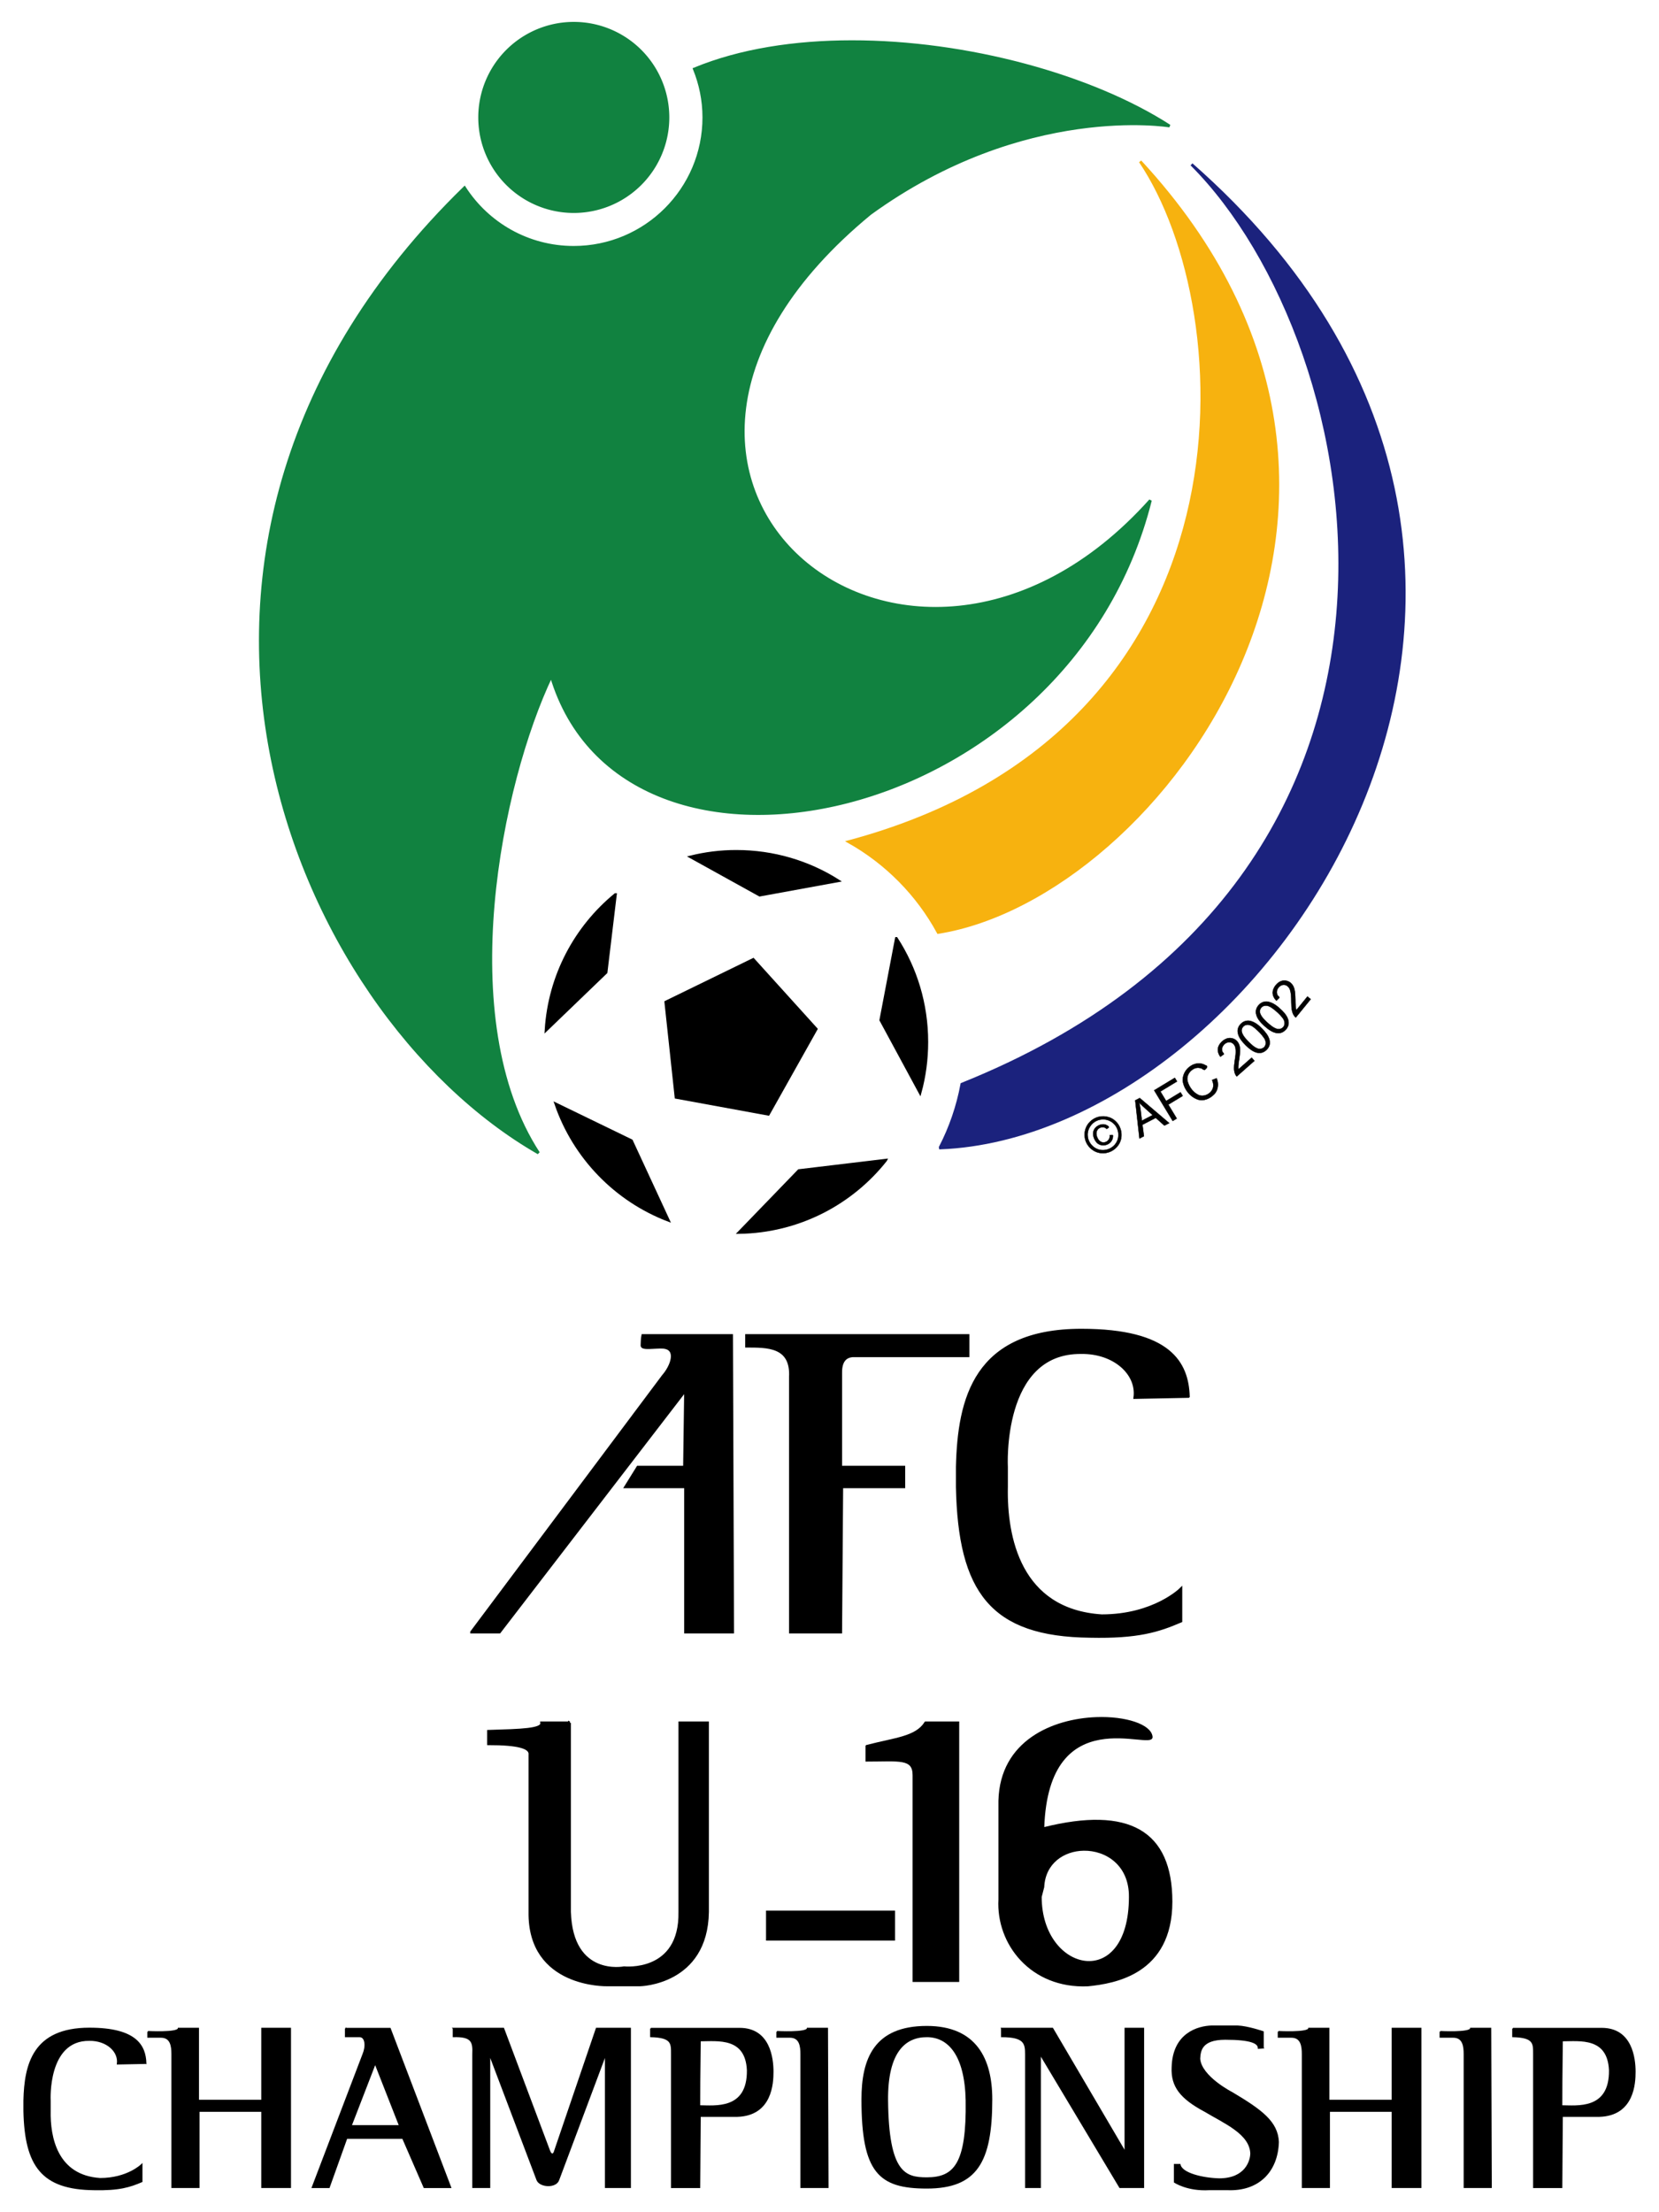
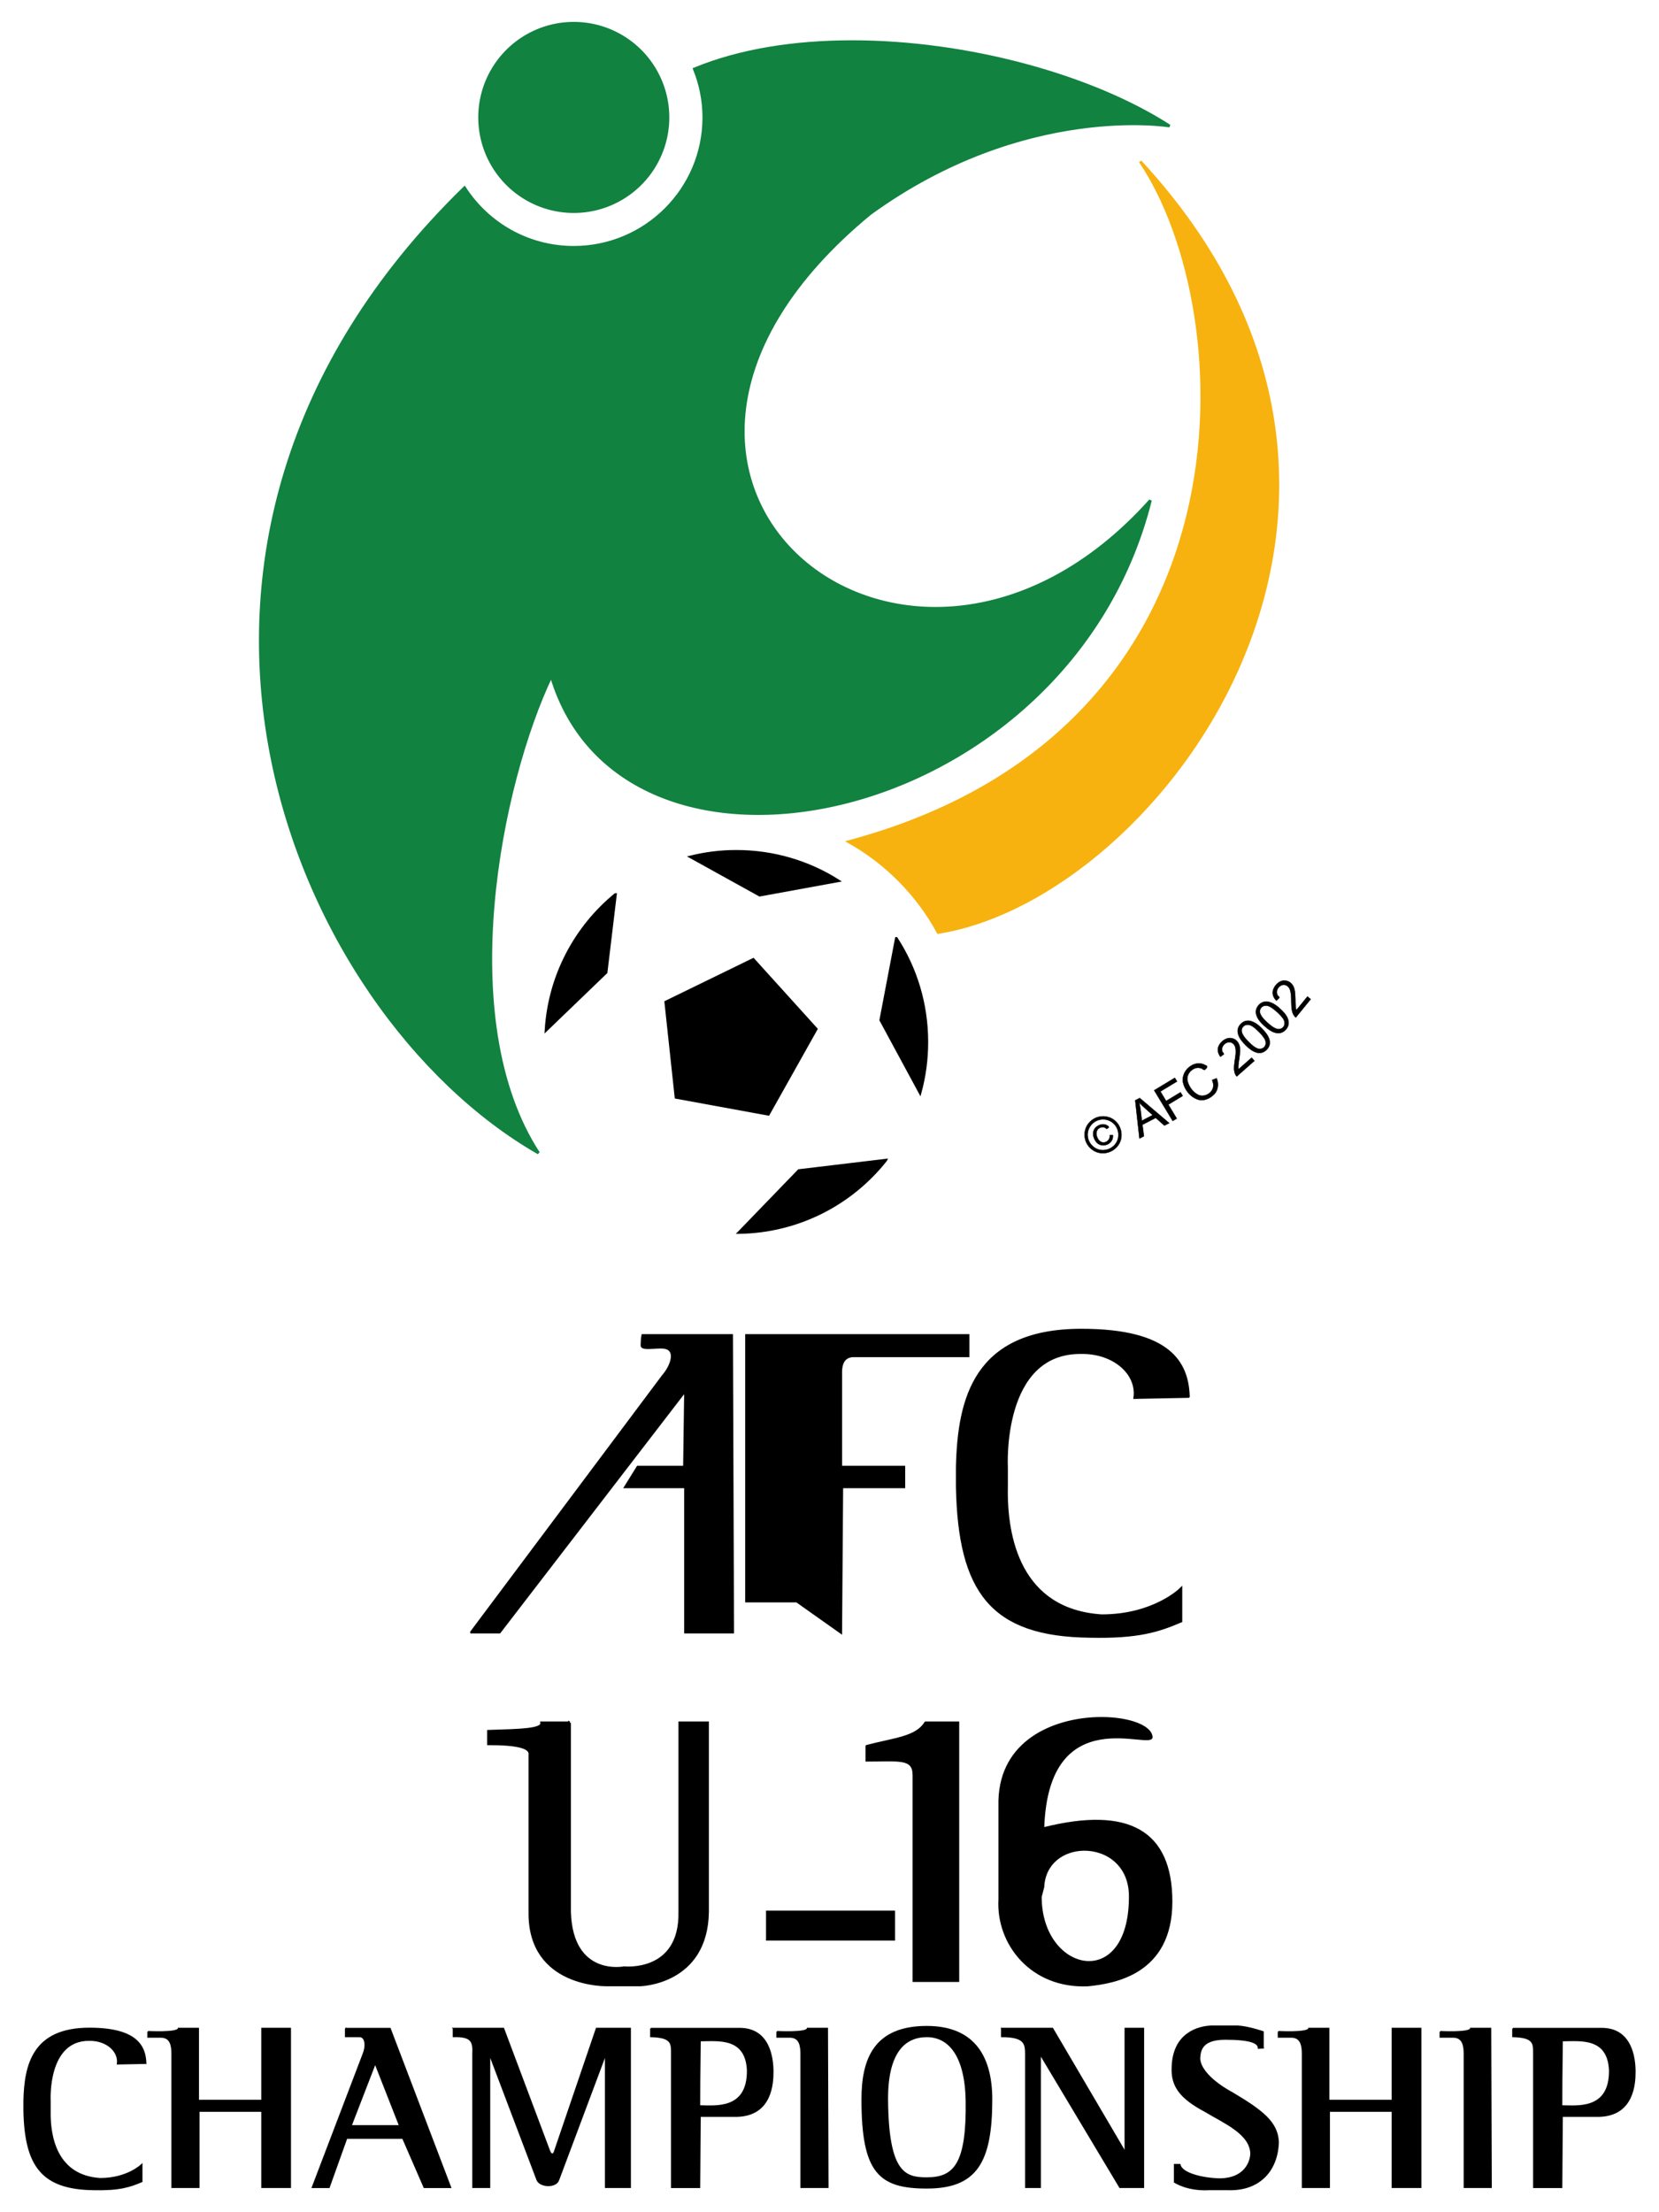
<svg xmlns="http://www.w3.org/2000/svg" xmlns:ns1="http://www.inkscape.org/namespaces/inkscape" xmlns:ns2="http://sodipodi.sourceforge.net/DTD/sodipodi-0.dtd" version="1.1" width="100%" height="100%" viewBox="0 0 300 400" id="svg2" ns1:version="0.47 r22583" ns2:docname="AFC_U16_logo.svg">
  <ns2:namedview pagecolor="#ffffff" bordercolor="#666666" borderopacity="1" objecttolerance="10" gridtolerance="10" guidetolerance="10" ns1:pageopacity="0" ns1:pageshadow="2" ns1:window-width="1280" ns1:window-height="998" id="namedview43" showgrid="false" ns1:zoom="1.668772" ns1:cx="215.91954" ns1:cy="146.24453" ns1:window-x="-4" ns1:window-y="-4" ns1:window-maximized="1" ns1:current-layer="svg2" />
  <defs id="defs6">
    <ns1:perspective ns2:type="inkscape:persp3d" ns1:vp_x="0 : 200 : 1" ns1:vp_y="0 : 1000 : 0" ns1:vp_z="300 : 200 : 1" ns1:persp3d-origin="150 : 133.33333 : 1" id="perspective47" />
    <ns1:perspective id="perspective2861" ns1:persp3d-origin="0.5 : 0.33333333 : 1" ns1:vp_z="1 : 0.5 : 1" ns1:vp_y="0 : 1000 : 0" ns1:vp_x="0 : 0.5 : 1" ns2:type="inkscape:persp3d" />
  </defs>
  <g id="g3681">
    <path d="m 120.782,21.234 a 17.023,17.023 0 1 1 -34.046,0 17.023,17.023 0 1 1 34.046,0 z" id="path2818" style="fill:#118240;fill-opacity:1;stroke:#118240;stroke-width:0.5;stroke-miterlimit:4;stroke-opacity:1;stroke-dasharray:none" />
    <path d="m 153.998,7.536 c -10.299,0.009 -20.164,1.521 -28.438,4.938 1.092,2.711 1.719,5.648 1.719,8.75 0,12.981 -10.55,23.5 -23.531,23.5 -8.296,0 -15.567,-4.29 -19.75,-10.781 -66.624,64.934 -31.227,148.949 13.375,174.531 -15.698,-24.102 -6.918,-66.901 2.312,-86.25 13.065,44.014 93.528,27.29 108.344,-31.75 -43.991,49.086 -108.528,-4.206 -50.688,-51.844 27.904,-20.244 54.156,-15.844 54.156,-15.844 -14.141,-9.107 -36.656,-15.267 -57.5,-15.25 z" id="path3594" style="fill:#118240;fill-opacity:1;stroke:#118240;stroke-width:0.5;stroke-linecap:round;stroke-miterlimit:4;stroke-opacity:1;stroke-dasharray:none;stroke-dashoffset:0" />
    <path d="m 206.186,29.192 c 18.258,26.984 22.215,102.904 -52.719,123 6.817,3.837 12.45,9.527 16.188,16.406 39.989,-6.35 93.636,-77.667 36.531,-139.406 z" id="path3598" style="fill:#f7b20f;fill-opacity:1;stroke:#f7b20f;stroke-width:0.5;stroke-linecap:round;stroke-miterlimit:4;stroke-opacity:1;stroke-dasharray:none;stroke-dashoffset:0" />
-     <path d="m 215.467,29.723 c 32.51,32.496 51.806,128.851 -41.531,166.313 -0.751,4.042 -2.076,7.866 -3.906,11.406 0.007,0.042 0.025,0.083 0.031,0.125 58.66,-2.347 129.104,-104.258 45.406,-177.844 z" id="path3600" style="fill:#1b227d;fill-opacity:1;stroke:#1b227d;stroke-width:0.5;stroke-linecap:round;stroke-miterlimit:4;stroke-opacity:1;stroke-dasharray:none;stroke-dashoffset:0" />
    <path d="m 162.092,169.692 -2.812,14.75 7.094,13.125 c 0.801,-2.915 1.219,-5.987 1.219,-9.156 0,-6.899 -2.01,-13.33 -5.5,-18.719 z" id="path3612" style="fill:#000000;fill-opacity:1;stroke:#000000;stroke-width:0.5;stroke-linecap:round;stroke-miterlimit:4;stroke-opacity:1;stroke-dasharray:none;stroke-dashoffset:0" />
    <path d="m 133.123,153.942 c -2.84,0 -5.579,0.352 -8.219,1 l 12.469,6.906 14.188,-2.594 c -5.331,-3.379 -11.659,-5.312 -18.438,-5.312 z" id="path3614" style="fill:#000000;fill-opacity:1;stroke:#000000;stroke-width:0.5;stroke-linecap:round;stroke-miterlimit:4;stroke-opacity:1;stroke-dasharray:none;stroke-dashoffset:0" />
    <path d="m 160.154,209.786 -15.688,1.875 -10.812,11.188 c 10.741,-0.162 20.289,-5.222 26.5,-13.062 z" id="path3616" style="fill:#000000;fill-opacity:1;stroke:#000000;stroke-width:0.5;stroke-linecap:round;stroke-miterlimit:4;stroke-opacity:1;stroke-dasharray:none;stroke-dashoffset:0" />
-     <path d="m 100.529,199.63 c 3.322,9.651 10.808,17.373 20.312,21 l -6.656,-14.375 -13.656,-6.625 z" id="path3618" style="fill:#000000;fill-opacity:1;stroke:#000000;stroke-width:0.5;stroke-linecap:round;stroke-miterlimit:4;stroke-opacity:1;stroke-dasharray:none;stroke-dashoffset:0" />
    <path d="m 120.399,181.192 1.854,17.221 16.688,3.055 8.646,-15.402 -11.378,-12.58 -15.81,7.706 z" id="path3620" style="font-size:medium;font-style:normal;font-variant:normal;font-weight:normal;font-stretch:normal;text-indent:0;text-align:start;text-decoration:none;line-height:normal;letter-spacing:normal;word-spacing:normal;text-transform:none;direction:ltr;block-progression:tb;writing-mode:lr-tb;text-anchor:start;color:#000000;fill:#000000;fill-opacity:1;stroke:#000000;stroke-width:0.5;stroke-opacity:1;marker:none;visibility:visible;display:inline;overflow:visible;enable-background:accumulate;font-family:Bitstream Vera Sans;-inkscape-font-specification:Bitstream Vera Sans" />
    <path d="m 111.279,161.755 c -7.182,5.896 -11.924,14.635 -12.531,24.5 l 10.844,-10.438 1.688,-14.062 z" id="path3610" style="fill:#000000;fill-opacity:1;stroke:#000000;stroke-width:0.5;stroke-linecap:round;stroke-miterlimit:4;stroke-opacity:1;stroke-dasharray:none;stroke-dashoffset:0" />
    <path d="m 85.285,295.099 34.627,-46.278 c 1.65,-1.88 2.705,-5.008 0,-5.223 -1.465,-0.084 -3.849,0.381 -3.818,-0.315 0.024,-0.551 0.026,-1.223 0.143,-1.804 l 16.056,0 0.193,53.62 -8.512,0 0,-26.263 -10.833,0 2.207,-3.556 8.433,0 0.193,-13.943 -33.659,43.763 -5.03,0 z" id="path3735" style="fill:#000000;fill-opacity:1;stroke:#000000;stroke-width:0.5;stroke-linecap:round;stroke-miterlimit:4;stroke-opacity:1;stroke-dasharray:none;stroke-dashoffset:0" />
-     <path d="m 152.024,295.099 0.193,-26.263 11.22,0 -1e-5,-3.556 -11.413,0 0,-17.039 c -0.033,-2.161 0.875,-2.993 2.128,-3.095 l 20.892,0 0,-3.667 -40.043,0 0,1.926 c 3.662,0.013 8.251,-0.132 7.931,5.61 l 0,46.084 9.092,0 z" id="path3737" style="fill:#000000;fill-opacity:1;stroke:#000000;stroke-width:0.5;stroke-linecap:round;stroke-miterlimit:4;stroke-opacity:1;stroke-dasharray:none;stroke-dashoffset:0" />
+     <path d="m 152.024,295.099 0.193,-26.263 11.22,0 -1e-5,-3.556 -11.413,0 0,-17.039 c -0.033,-2.161 0.875,-2.993 2.128,-3.095 l 20.892,0 0,-3.667 -40.043,0 0,1.926 l 0,46.084 9.092,0 z" id="path3737" style="fill:#000000;fill-opacity:1;stroke:#000000;stroke-width:0.5;stroke-linecap:round;stroke-miterlimit:4;stroke-opacity:1;stroke-dasharray:none;stroke-dashoffset:0" />
    <path d="m 214.893,252.497 c -0.193,-5.997 -3.289,-11.985 -19.344,-11.985 -19.274,0 -22.148,12.421 -22.44,24.768 l 0,3.556 c 0.387,18.958 6.19,26.843 23.987,27.037 8.705,0.193 12.38,-1.012 16.443,-2.752 l 0,-5.803 c 0,0 -4.836,4.836 -14.315,4.836 -14.895,-0.967 -17.41,-14.225 -17.217,-23.317 l 0,-3.556 c 0,0 -1.161,-20.907 13.541,-20.714 5.892,-0.081 10.25,3.771 9.672,8.125 l 9.672,-0.193 z" id="path3739" style="fill:#000000;fill-opacity:1;stroke:#000000;stroke-width:0.5;stroke-linecap:round;stroke-miterlimit:4;stroke-opacity:1;stroke-dasharray:none;stroke-dashoffset:0" />
    <path d="m 102.985,311.514 0,34.197 c 0.387,11.994 9.866,10.087 9.866,10.087 0,0 10.28,1.133 10.087,-10.087 l 0,-34.197 5.002,0 0,34.197 c -0.193,12.961 -12.187,13.182 -12.187,13.182 l -5.997,0 c 0,0 -14.121,0.359 -13.928,-13.182 l 0,-28.409 c 0.193,-1.354 -2.071,-2.006 -7.487,-2.006 l 0,-2.25 c 5.936,-0.184 9.795,-0.261 9.615,-1.532 l 5.03,0 z" id="path3741" style="fill:#000000;fill-opacity:1;stroke:#000000;stroke-width:0.5;stroke-linecap:round;stroke-miterlimit:4;stroke-opacity:1;stroke-dasharray:none;stroke-dashoffset:0" />
    <rect width="22.826" height="4.924" x="138.773" y="345.71" id="rect3743" style="fill:#000000;fill-opacity:1;stroke:#000000;stroke-width:0.5;stroke-linecap:round;stroke-miterlimit:4;stroke-opacity:1;stroke-dasharray:none;stroke-dashoffset:0" />
    <path d="m 156.763,315.754 0,2.515 c 5.803,0 8.512,-0.58 8.512,2.708 l 0,37.141 7.931,0 0,-46.604 -5.803,0 c -1.741,2.708 -5.416,2.886 -10.639,4.24 z" id="path3747" style="fill:#000000;fill-opacity:1;stroke:#000000;stroke-width:0.5;stroke-linecap:round;stroke-miterlimit:4;stroke-opacity:1;stroke-dasharray:none;stroke-dashoffset:0" />
    <path d="m 26.351,373.065 c -0.102,-3.156 -1.731,-6.308 -10.182,-6.308 -10.145,0 -11.657,6.537 -11.811,13.036 l 0,1.872 c 0.204,9.978 3.258,14.128 12.625,14.23 4.582,0.102 6.516,-0.532 8.654,-1.449 l 0,-3.054 c 0,0 -2.545,2.545 -7.534,2.545 -7.84,-0.509 -9.163,-7.487 -9.062,-12.272 l 0,-1.872 c 0,0 -0.611,-11.004 7.127,-10.902 3.101,-0.042 5.395,1.985 5.091,4.276 l 5.091,-0.102 z" id="path3739-1" style="fill:#000000;fill-opacity:1;stroke:#000000;stroke-width:0.25;stroke-linecap:round;stroke-miterlimit:4;stroke-opacity:1;stroke-dasharray:none;stroke-dashoffset:0" />
    <path d="m 26.768,367.356 0,0.967 2.321,0 c 1.838,0 2.031,1.653 2.031,3.104 l 0,24.074 4.836,0 0,-13.782 11.413,0 0,13.782 5.126,0 0,-28.725 -5.126,0 0,13.009 -11.51,0 0,-13.009 -3.579,0 c -0.097,0.871 -5.513,0.58 -5.513,0.58 z" id="path3773" style="fill:#000000;fill-opacity:1;stroke:#000000;stroke-width:0.25;stroke-linecap:round;stroke-miterlimit:4;stroke-opacity:1;stroke-dasharray:none;stroke-dashoffset:0" />
    <path d="m 62.498,366.786 0,1.44 2.522,0 c 1.161,0 1.246,1.831 0.665,3.185 l -9.188,24.094 3,0 3.188,-8.906 10.156,0 3.875,8.906 4.75,0 -10.938,-28.719 -8.031,0 z m 5.344,6.281 4.438,11.312 -8.812,0 4.375,-11.312 z" id="path3775" style="fill:#000000;fill-opacity:1;stroke:#000000;stroke-width:0.25;stroke-linecap:round;stroke-miterlimit:4;stroke-opacity:1;stroke-dasharray:none;stroke-dashoffset:0" />
    <path d="m 81.997,366.775 0,1.45 c 3.385,-0.097 3.627,0.976 3.53,3.2 l 0,24.074 2.998,0 0,-24.074 8.608,22.721 c 0.484,1.257 3.385,1.451 3.869,0 l 8.512,-22.721 0,24.074 4.449,0 0,-28.725 -6.094,0 -7.544,22.149 c -0.193,0.774 -0.677,0.774 -0.967,0 l -8.318,-22.149 -9.044,0 z" id="path3782" style="fill:#000000;fill-opacity:1;stroke:#000000;stroke-width:0.25;stroke-linecap:round;stroke-miterlimit:4;stroke-opacity:1;stroke-dasharray:none;stroke-dashoffset:0" />
    <path d="m 117.686,366.786 0,1.438 c 3.869,0.097 3.781,1.253 3.781,3.188 l 0,24.094 5.031,0 0.094,-12.875 6.75,0 c 6.19,-0.193 6.406,-6 6.406,-8.031 0,-2.418 -0.584,-7.812 -6,-7.812 l -16.062,0 z m 17.5,7.531 c 0.097,7.351 -5.979,6.469 -8.688,6.469 0,-3.851 0.008,-4 0.094,-11.812 3.225,-0.01 8.306,-0.748 8.594,5.344 z" id="path3784" style="fill:#000000;fill-opacity:1;stroke:#000000;stroke-width:0.25;stroke-linecap:round;stroke-miterlimit:4;stroke-opacity:1;stroke-dasharray:none;stroke-dashoffset:0" />
    <path d="m 140.514,367.356 0,0.967 2.321,0 c 1.838,0 2.031,1.653 2.031,3.104 l 0,24.074 4.836,0 -0.097,-28.725 -3.579,0 c -0.097,0.871 -5.513,0.58 -5.513,0.58 z" id="path3789" style="fill:#000000;fill-opacity:1;stroke:#000000;stroke-width:0.25;stroke-linecap:round;stroke-miterlimit:4;stroke-opacity:1;stroke-dasharray:none;stroke-dashoffset:0" />
    <path d="m 231.183,367.356 0,0.967 2.321,0 c 1.838,0 2.031,1.653 2.031,3.104 l 0,24.074 4.836,0 0,-13.782 11.413,0 0,13.782 5.126,0 0,-28.725 -5.126,0 0,13.009 -11.51,0 0,-13.009 -3.579,0 c -0.097,0.871 -5.513,0.58 -5.513,0.58 z" id="path3791" style="fill:#000000;fill-opacity:1;stroke:#000000;stroke-width:0.25;stroke-linecap:round;stroke-miterlimit:4;stroke-opacity:1;stroke-dasharray:none;stroke-dashoffset:0" />
    <path d="m 260.45,367.356 0,0.967 2.321,0 c 1.838,0 2.031,1.653 2.031,3.104 l 0,24.074 4.836,0 -0.097,-28.725 -3.579,0 c -0.097,0.871 -5.513,0.58 -5.513,0.58 z" id="path3793" style="fill:#000000;fill-opacity:1;stroke:#000000;stroke-width:0.25;stroke-linecap:round;stroke-miterlimit:4;stroke-opacity:1;stroke-dasharray:none;stroke-dashoffset:0" />
    <path d="m 273.579,366.786 0,1.438 c 3.869,0.097 3.781,1.253 3.781,3.188 l 0,24.094 5.031,0 0.094,-12.875 6.75,0 c 6.19,-0.193 6.406,-6 6.406,-8.031 0,-2.418 -0.584,-7.812 -6,-7.812 l -16.062,0 z m 17.5,7.531 c 0.097,7.351 -5.979,6.469 -8.688,6.469 0,-3.851 0.008,-4 0.094,-11.812 3.225,-0.01 8.306,-0.748 8.594,5.344 z" id="path3795" style="fill:#000000;fill-opacity:1;stroke:#000000;stroke-width:0.25;stroke-linecap:round;stroke-miterlimit:4;stroke-opacity:1;stroke-dasharray:none;stroke-dashoffset:0" />
    <path d="m 167.592,366.442 c -9.466,0 -11.688,5.878 -11.688,13.156 0,13.219 3.092,16 11.688,16 8.982,0 11.719,-4.663 11.719,-16 0,-7.278 -2.833,-13.156 -11.719,-13.156 z m 0,1.781 c 3.945,0 6.985,3.334 7.156,11.562 0.169,11.478 -2.147,14.031 -7.156,14.031 -3.945,0 -6.996,-0.89 -7.125,-14.031 -0.086,-8.802 3.18,-11.562 7.125,-11.562 z" id="path3804" style="fill:#000000;fill-opacity:1;stroke:#000000;stroke-width:0.25;stroke-linecap:round;stroke-miterlimit:4;stroke-opacity:1;stroke-dasharray:none;stroke-dashoffset:0" />
    <path d="m 181.137,366.775 0,1.45 c 4.159,0 4.353,1.266 4.353,3.2 l 0,24.074 2.611,0 0,-24.074 14.412,24.074 4.256,0 0,-28.725 -3.289,0 0,22.391 -13.154,-22.391 -9.189,0 z" id="path3807" style="fill:#000000;fill-opacity:1;stroke:#000000;stroke-width:0.25;stroke-linecap:round;stroke-miterlimit:4;stroke-opacity:1;stroke-dasharray:none;stroke-dashoffset:0" />
    <path d="m 228.402,370.263 0,-2.873 c 0,0 -2.737,-0.949 -4.61,-1.027 l -4.691,0 c -2.42,0.078 -6.953,1.282 -7.109,7.448 -0.156,3.434 1.507,5.565 5.878,7.907 3.512,2.107 8.188,4.036 8.344,7.627 0,1.327 -0.906,4.651 -5.745,4.651 -2.966,-0.078 -6.801,-0.96 -7.113,-2.599 l -0.958,0 0,3.146 c 0,0 2.312,1.582 6.292,1.348 l 3.283,0 c 5.542,0.234 9.009,-3.212 9.165,-8.597 -0.156,-3.59 -2.958,-5.691 -8.344,-8.891 0,0 -5.648,-2.877 -5.882,-6.155 0.078,-1.327 0.202,-3.556 4.651,-3.556 4.683,0 6.019,0.705 6.019,1.641 l 0.821,-0.068 z" id="path3809" style="fill:#000000;fill-opacity:1;stroke:#000000;stroke-width:0.25;stroke-linecap:round;stroke-miterlimit:4;stroke-opacity:1;stroke-dasharray:none;stroke-dashoffset:0" />
    <g transform="translate(-71.502,-7.745)" id="text3825" style="font-size:9.045px;font-style:normal;font-variant:normal;font-weight:normal;font-stretch:normal;text-align:start;line-height:125%;writing-mode:lr-tb;text-anchor:start;fill:#000000;fill-opacity:1;stroke:#000000;stroke-width:0.064;stroke-linecap:round;stroke-miterlimit:4;stroke-opacity:1;stroke-dashoffset:0;font-family:Arial;-inkscape-font-specification:Arial">
      <path d="m 269.679,209.851 c 1.193,-0.505 2.687,-0.263 3.601,0.675 1.136,1.065 1.366,2.966 0.466,4.249 -0.674,1.003 -1.906,1.599 -3.112,1.47 -1.469,-0.119 -2.758,-1.339 -2.957,-2.801 -0.175,-1.05 0.178,-2.18 0.968,-2.905 0.298,-0.29 0.649,-0.529 1.033,-0.689 z m 0.214,0.509 c -1.042,0.428 -1.773,1.533 -1.704,2.666 0.023,1.349 1.165,2.578 2.518,2.667 1.018,0.098 2.062,-0.407 2.611,-1.272 0.701,-1.071 0.521,-2.617 -0.415,-3.492 -0.644,-0.646 -1.617,-0.921 -2.506,-0.724 -0.172,0.035 -0.341,0.087 -0.504,0.155 z m 2.27,2.649 c 0.247,5.4e-4 0.686,-0.21 0.59,0.211 0.004,0.716 -0.546,1.347 -1.222,1.535 -0.684,0.235 -1.509,-0.028 -1.893,-0.651 -0.464,-0.645 -0.677,-1.602 -0.182,-2.289 0.434,-0.585 1.247,-0.928 1.96,-0.716 0.201,0.082 0.691,0.304 0.596,0.508 -0.124,0.092 -0.249,0.184 -0.373,0.276 -0.444,-0.51 -1.334,-0.39 -1.687,0.165 -0.314,0.467 -0.193,1.074 0.061,1.538 0.214,0.447 0.69,0.816 1.208,0.713 0.592,-0.094 1.069,-0.686 0.942,-1.29 z" id="path3837" style="stroke-width:0.064" />
      <path d="m 277.552,213.601 c -0.256,-2.298 -0.512,-4.595 -0.768,-6.893 0.273,-0.141 0.547,-0.283 0.82,-0.424 1.776,1.511 3.553,3.021 5.329,4.532 -0.289,0.15 -0.578,0.299 -0.867,0.449 -0.524,-0.465 -1.048,-0.93 -1.572,-1.394 -0.801,0.415 -1.603,0.83 -2.404,1.244 0.09,0.689 0.18,1.379 0.27,2.068 -0.269,0.139 -0.539,0.279 -0.808,0.418 z m 0.437,-3.22 c 0.65,-0.336 1.3,-0.673 1.949,-1.009 -0.819,-0.751 -1.674,-1.466 -2.449,-2.263 0.278,0.944 0.323,1.932 0.456,2.902 0.015,0.123 0.03,0.247 0.044,0.37 z" id="path3839" style="stroke-width:0.064" />
      <path d="m 283.564,210.43 c -1.118,-1.846 -2.236,-3.692 -3.354,-5.538 1.245,-0.754 2.491,-1.508 3.736,-2.263 0.132,0.218 0.264,0.436 0.396,0.654 -1.001,0.606 -2.002,1.213 -3.003,1.819 0.346,0.572 0.692,1.143 1.039,1.715 0.866,-0.525 1.733,-1.049 2.599,-1.574 0.132,0.218 0.264,0.436 0.396,0.654 -0.866,0.525 -1.733,1.049 -2.599,1.574 0.508,0.839 1.016,1.677 1.524,2.516 -0.244,0.148 -0.489,0.296 -0.733,0.444 z" id="path3841" style="stroke-width:0.064" />
      <path d="m 290.682,203.029 c 0.274,-0.107 0.549,-0.214 0.823,-0.322 0.423,0.964 0.299,2.213 -0.496,2.952 -0.71,0.709 -1.763,1.202 -2.774,0.939 -1.43,-0.435 -2.519,-1.741 -2.815,-3.191 -0.197,-1.143 0.432,-2.317 1.396,-2.921 0.776,-0.539 1.877,-0.635 2.691,-0.122 0.444,0.079 0.299,0.495 0.009,0.665 -0.238,0.47 -0.614,-0.17 -0.969,-0.157 -0.499,-0.147 -1.035,-0.003 -1.444,0.303 -0.691,0.466 -1.102,1.39 -0.811,2.2 0.312,1.008 1.014,1.929 1.984,2.377 1.163,0.457 2.655,-0.505 2.631,-1.777 -0.008,-0.327 -0.093,-0.648 -0.223,-0.947 z" id="path3843" style="stroke-width:0.064" />
      <path d="m 297.841,198.983 c 0.169,0.191 0.337,0.382 0.506,0.573 -1.069,0.944 -2.138,1.889 -3.208,2.833 -0.494,-0.554 -0.507,-1.356 -0.451,-2.057 0.087,-1.008 0.384,-2.014 0.239,-3.03 -0.066,-0.56 -0.509,-1.109 -1.106,-1.112 -0.776,-0.025 -1.522,0.791 -1.298,1.567 -0.037,0.267 0.519,0.538 0.189,0.687 -0.175,0.125 -0.35,0.25 -0.525,0.376 -0.412,-0.528 -0.611,-1.268 -0.332,-1.903 0.285,-0.643 0.854,-1.162 1.516,-1.398 0.714,-0.245 1.556,0.04 1.976,0.668 0.506,0.705 0.414,1.622 0.322,2.436 -0.07,0.756 -0.274,1.505 -0.234,2.268 -0.039,0.326 0.14,0.083 0.26,-0.013 0.715,-0.632 1.43,-1.263 2.145,-1.895 z" id="path3845" style="stroke-width:0.064" />
      <path d="m 296.722,196.705 c -0.63,-0.646 -1.276,-1.39 -1.396,-2.32 -0.09,-0.606 0.196,-1.214 0.654,-1.603 0.476,-0.459 1.205,-0.599 1.823,-0.374 0.95,0.307 1.671,1.043 2.327,1.763 0.542,0.619 1.05,1.39 0.987,2.25 -0.061,0.725 -0.623,1.344 -1.28,1.609 -0.697,0.265 -1.457,-0.017 -2.04,-0.417 -0.391,-0.261 -0.744,-0.575 -1.075,-0.908 z m 0.579,-0.576 c 0.487,0.47 0.987,0.976 1.637,1.212 0.454,0.142 1.01,0.018 1.277,-0.399 0.313,-0.468 0.172,-1.093 -0.138,-1.524 -0.472,-0.691 -1.076,-1.286 -1.717,-1.82 -0.408,-0.331 -0.914,-0.648 -1.463,-0.543 -0.577,0.088 -0.991,0.713 -0.838,1.279 0.181,0.671 0.676,1.194 1.138,1.69 0.034,0.035 0.069,0.07 0.103,0.105 z" id="path3847" style="stroke-width:0.064" />
      <path d="m 300.156,193.265 c -0.665,-0.611 -1.35,-1.318 -1.52,-2.24 -0.117,-0.578 0.11,-1.181 0.521,-1.591 0.436,-0.495 1.148,-0.71 1.785,-0.533 0.971,0.233 1.738,0.924 2.435,1.602 0.585,0.591 1.151,1.33 1.153,2.201 -0.004,0.742 -0.538,1.408 -1.191,1.714 -0.682,0.303 -1.455,0.062 -2.06,-0.305 -0.404,-0.24 -0.774,-0.534 -1.123,-0.848 z m 0.547,-0.607 c 0.512,0.443 1.039,0.921 1.701,1.121 0.461,0.117 1.009,-0.037 1.253,-0.468 0.287,-0.484 0.113,-1.101 -0.221,-1.514 -0.509,-0.665 -1.145,-1.225 -1.814,-1.724 -0.426,-0.308 -0.947,-0.597 -1.49,-0.463 -0.572,0.119 -0.951,0.766 -0.767,1.323 0.217,0.66 0.74,1.156 1.228,1.626 0.036,0.033 0.072,0.066 0.109,0.099 z" id="path3849" style="stroke-width:0.064" />
      <path d="m 307.932,187.928 c 0.197,0.161 0.395,0.322 0.592,0.483 -0.901,1.106 -1.803,2.211 -2.704,3.317 -0.578,-0.467 -0.72,-1.255 -0.779,-1.956 -0.078,-1.008 0.051,-2.05 -0.257,-3.029 -0.157,-0.542 -0.683,-1.012 -1.272,-0.917 -0.77,0.101 -1.373,1.028 -1.026,1.757 0.007,0.269 0.6,0.446 0.298,0.647 -0.152,0.152 -0.305,0.304 -0.457,0.456 -0.492,-0.454 -0.809,-1.152 -0.637,-1.823 0.177,-0.681 0.654,-1.285 1.268,-1.626 0.665,-0.357 1.542,-0.213 2.058,0.338 0.614,0.613 0.672,1.533 0.714,2.351 0.054,0.757 -0.026,1.529 0.138,2.276 0.014,0.328 0.152,0.059 0.254,-0.055 0.603,-0.74 1.206,-1.479 1.809,-2.219 z" id="path3851" style="stroke-width:0.064" />
    </g>
    <path id="path2867" d="m 198.23,310.609 c -7.788,0.293 -17.286,4.185 -17.551,14.987 l 0,17.847 c -0.446,8.022 5.789,16.025 16.039,15.579 4.844,-0.484 15.122,-2.17 15.152,-15.152 1e-5,-12.776 -7.722,-17.206 -23.171,-13.344 0.769,-23.5 19.916,-13.914 19.589,-16.499 -0.225,-2.12 -4.729,-3.619 -10.057,-3.418 z m -2.268,23.895 c 4.089,-0.065 8.363,2.696 8.315,8.48 -0.014,17.381 -16.039,13.815 -16.039,0 l 0.46,-1.775 c 0.209,-4.387 3.656,-6.648 7.264,-6.705 z" style="fill:#000000;fill-opacity:1;stroke:#000000;stroke-width:0.263;stroke-linecap:round;stroke-miterlimit:4;stroke-opacity:1;stroke-dasharray:none;stroke-dashoffset:0" />
  </g>
</svg>